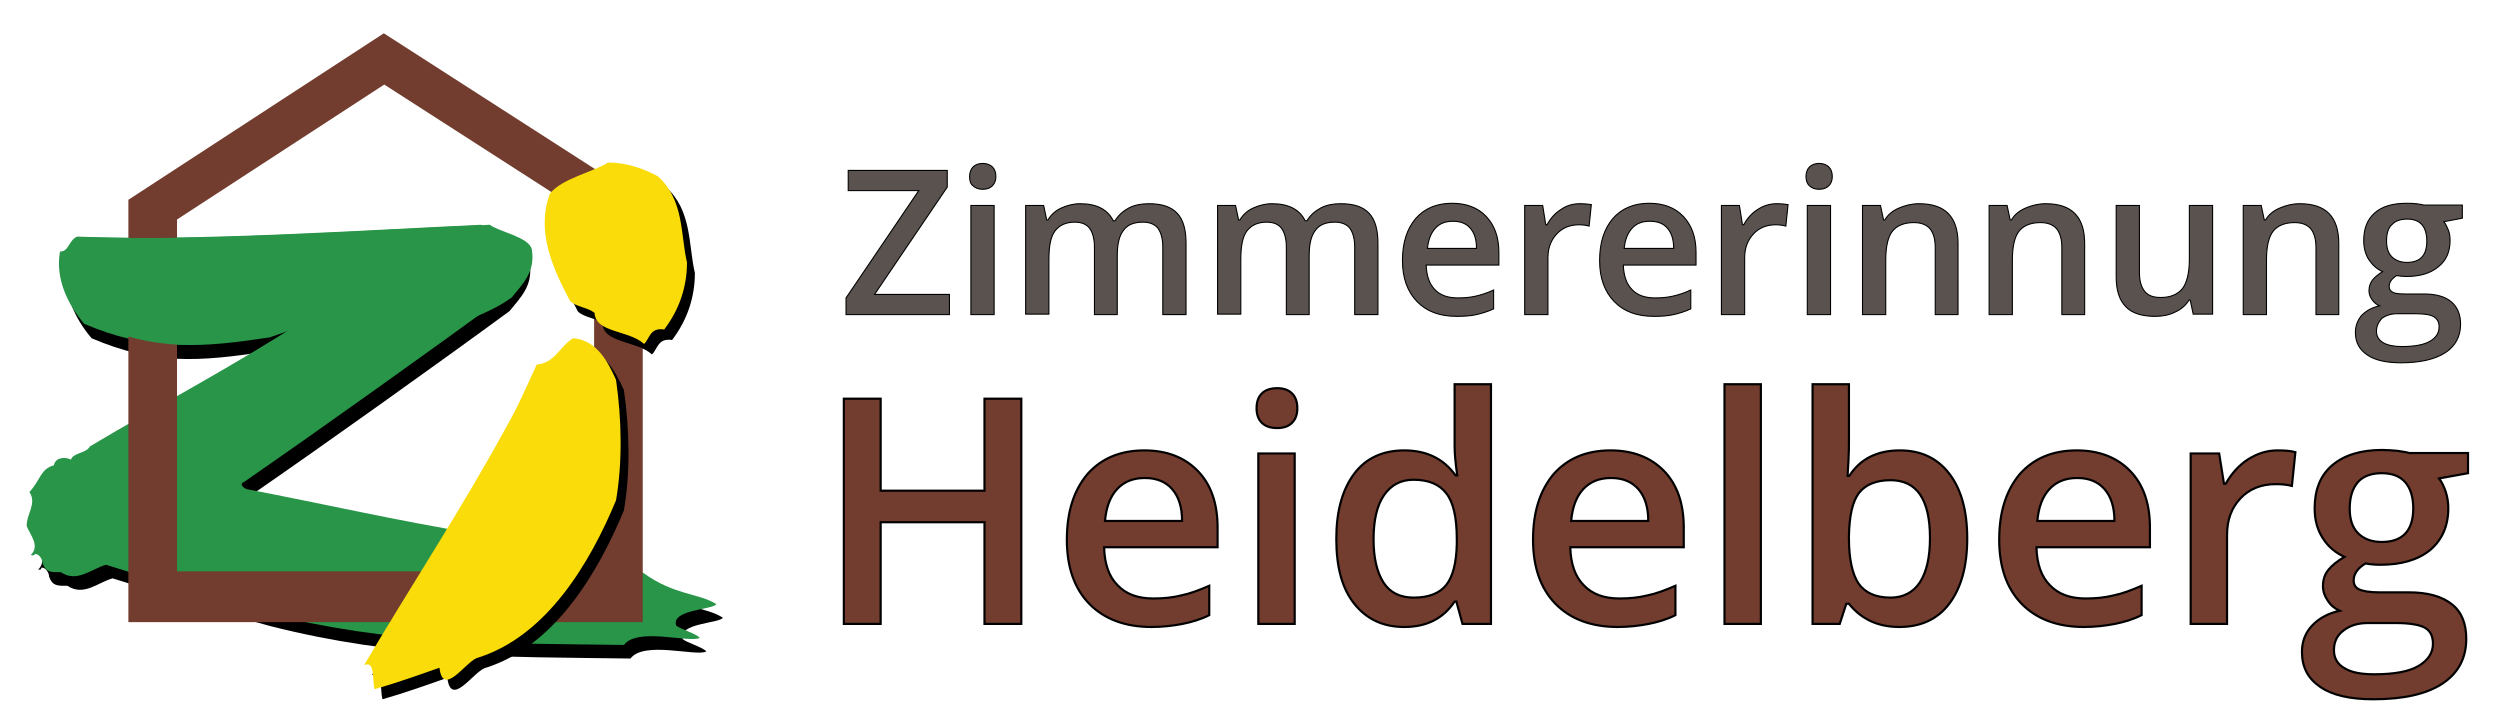
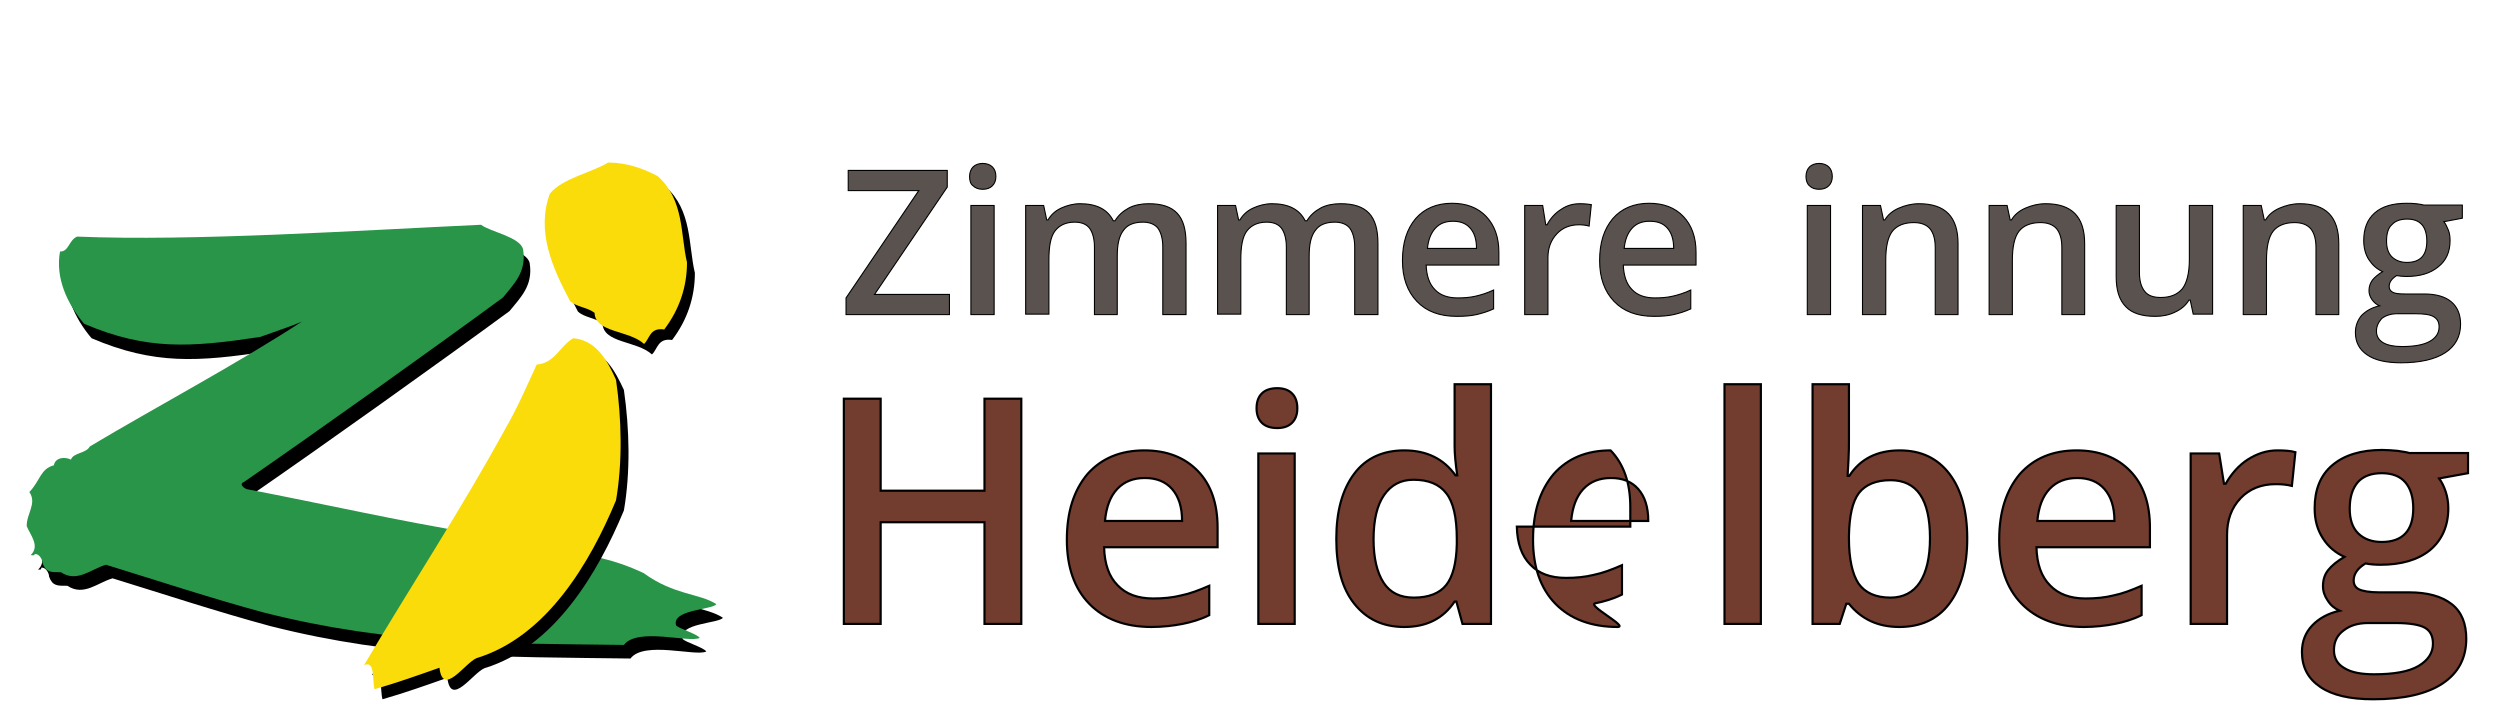
<svg xmlns="http://www.w3.org/2000/svg" id="Ebene_1" style="enable-background:new 0 0 570.6 163.4;" version="1.1" viewBox="0 0 570.6 163.4" x="0px" y="0px">
  <style type="text/css">
	.st0{fill:url(#SVGID_1_);}
	.st1{fill:#289548;}
	.st2{fill-rule:evenodd;clip-rule:evenodd;fill:#723D2F;}
	.st3{fill:#F9DC0A;}
	.st4{fill:#723D2F;stroke:#000000;stroke-width:0.5;}
	.st5{fill:#5A524E;stroke:#000000;stroke-width:0.25;}
</style>
  <g>
    <radialGradient cx="256.979" cy="572.838" gradientUnits="userSpaceOnUse" id="SVGID_1_" r="4.735000e-02">
      <stop offset="0" style="stop-color:#D7E097" />
      <stop offset="2.389425e-02" style="stop-color:#BEC585" />
      <stop offset="9.433836e-02" style="stop-color:#84875C" />
      <stop offset="0.17" style="stop-color:#5A5A3F" />
      <stop offset="0.25" style="stop-color:#3D3D2B" />
      <stop offset="0.335" style="stop-color:#29281C" />
      <stop offset="0.426" style="stop-color:#1B1A0F" />
      <stop offset="0.525" style="stop-color:#111000" />
      <stop offset="0.637" style="stop-color:#090800" />
      <stop offset="0.774" style="stop-color:#030200" />
      <stop offset="1" style="stop-color:#000000" />
    </radialGradient>
    <path class="st0" d="M256.9,572.8C256.9,572.9,257,572.9,256.9,572.8C257,572.9,257,572.9,256.9,572.8&#13;&#10;  C257,572.8,257,572.8,256.9,572.8C257,572.8,256.9,572.8,256.9,572.8z" />
  </g>
  <g>
    <path d="M111.3,54.4c2,1.6,9.1,2.8,9.6,5.7c0.8,5.1-2.1,7.8-4.6,10.9c-15.1,11.1-43,31-59.1,42.1c-1.4,0.5,0.3,1.7,0.9,1.7&#13;&#10;  c17.8,3.4,33.7,7.1,52,10.1c0.4,0.5,1.1,1.3,2,1.3c15,4.4,22.2,1.1,36.3,7.7c7,5.1,12.8,4.6,16.6,7.1c-0.9,1.3-10.2,1.2-9.2,4.8&#13;&#10;  c0.4,0.7,4.9,2,5.4,2.9c-2.4,1.2-14.2-2.5-17.3,1.6c-29.9-0.4-52.9,0-82.2-7.4c-12.2-3.3-24-7.2-36-10.9c-3.3,0.9-6.6,4.2-10.3,1.7&#13;&#10;  c-2.3,0-3.4,0.1-4.2-2.1c0-1-1-2.3-1.8-2C9.5,130.1,9,130,8.7,130c2.2-2.1-0.1-4.6-0.9-6.6c-0.1-2.8,2.4-5.2,0.6-7.8&#13;&#10;  c2.5-2.6,2.5-5.3,5.6-6.1c0.3-1.8,2.5-2,3.9-1.3c0.5-1.6,3.5-1.4,4.3-3c14.7-8.8,33.9-19,48.4-28.5c-2.3,1-3.9,1.5-9.5,3.5&#13;&#10;  c-15.9,2.4-25.9,3.1-40.2-3c-3.9-4.6-6.6-10.5-5.5-16.5c2,0.1,2-2.6,3.9-3.4C45.6,58.2,83.1,55.7,111.3,54.4z" />
    <g>
      <path class="st1" d="M109.8,51.3c2,1.6,9.1,2.8,9.6,5.7c0.8,5.1-2.1,7.8-4.6,10.9c-15.1,11.1-43,31-59.1,42.1&#13;&#10;   c-1.4,0.5,0.3,1.7,0.9,1.7c17.8,3.4,33.7,7.1,52,10.1c0.4,0.5,1.1,1.3,2,1.3c15,4.4,22.2,1.1,36.3,7.7c7,5.1,12.8,4.6,16.6,7.1&#13;&#10;   c-0.9,1.3-10.2,1.2-9.2,4.8c0.4,0.7,4.9,2,5.4,2.9c-2.4,1.2-14.2-2.5-17.3,1.6c-29.9-0.4-52.9,0-82.2-7.4&#13;&#10;   c-12.2-3.3-24-7.2-36-10.9c-3.3,0.9-6.6,4.2-10.3,1.7c-2.3,0-3.4,0.1-4.2-2.1c0-1-1-2.3-1.8-2c-0.1,0.4-0.6,0.2-0.9,0.2&#13;&#10;   c2.2-2.1-0.1-4.6-0.9-6.6c-0.1-2.8,2.4-5.2,0.6-7.8c2.5-2.6,2.5-5.3,5.6-6.1c0.3-1.8,2.5-2,3.9-1.3c0.5-1.6,3.5-1.4,4.3-3&#13;&#10;   c14.7-8.8,33.9-19,48.4-28.5c-2.3,1-3.9,1.5-9.5,3.5c-15.9,2.4-25.9,3.1-40.2-3c-3.9-4.6-6.6-10.5-5.5-16.5c2,0.1,2-2.6,3.9-3.4&#13;&#10;   C44,55.1,81.6,52.6,109.8,51.3z" />
    </g>
-     <path class="st2" d="M29.3,45.6l58.3-38l59.1,38l0,96.4l-117.4,0L29.3,45.6z M40.4,130.4l0-80.3l47.3-30.8l47.9,30.8l0,80.3&#13;&#10;  L40.4,130.4z" />
    <g>
-       <path class="st1" d="M111.8,51.3c2,1.6,9.1,2.8,9.6,5.7c0.8,5.1-2.1,7.8-4.6,10.9C101.7,79,56.6,83,71.1,73.5&#13;&#10;   c-2.3,1-3.9,1.5-9.5,3.5c-15.9,2.4-25.9,3.1-40.2-3c-3.9-4.6-6.6-10.5-5.5-16.5c2,0.1,2-2.6,3.9-3.4C46,55.1,83.6,52.6,111.8,51.3&#13;&#10;   z" />
-     </g>
+       </g>
    <path d="M151.9,42.6c6.1,5.4,5.2,13.4,6.7,19.7c0,5.5-1.7,10.7-5.2,15.3c-3.3-0.5-3.3,2.1-4.6,3.3c-3.5-3.2-11.1-2.5-11.3-7.1&#13;&#10;  c-1.7-1.3-4.1-1.3-5.6-2.7c-3.9-7.4-7.8-15.8-4.6-24.5c2.8-3.5,9.8-4.9,13.3-7.1C144.9,39.4,148.8,41,151.9,42.6z" />
    <path d="M142.4,89c1.3,9,1.5,18.8,0,27.5c-5.9,14.2-15.8,31.1-31.8,36c-2.7,1.1-7.7,9-8.5,2.2c-4.8,1.7-9.9,3.5-14.8,4.9&#13;&#10;  c-0.6-2.1,0.2-6.6-2.4-5.5c10.5-17.8,22.1-35.4,32.1-53.7c2.8-4.8,5-9.9,7.3-14.9c4.1-0.3,5.2-4.1,8.3-6&#13;&#10;  C137.9,79.9,140.4,84.7,142.4,89z" />
    <g>
      <g>
        <path class="st3" d="M150.1,40.2c6.1,5.4,5.2,13.4,6.7,19.7c0,5.5-1.7,10.7-5.2,15.3c-3.3-0.5-3.3,2.1-4.6,3.3&#13;&#10;    c-3.5-3.2-11.1-2.5-11.3-7.1c-1.7-1.3-4.1-1.3-5.6-2.7c-3.9-7.4-7.8-15.8-4.6-24.5c2.8-3.5,9.8-4.9,13.3-7.1&#13;&#10;    C143.2,37.1,147.1,38.6,150.1,40.2z" />
      </g>
      <g>
        <path class="st3" d="M140.6,86.7c1.3,9,1.5,18.8,0,27.5c-5.9,14.2-15.8,31.1-31.8,36c-2.7,1.1-7.7,9-8.5,2.2&#13;&#10;    c-4.8,1.7-9.9,3.5-14.8,4.9c-0.6-2.1,0.2-6.6-2.4-5.5c10.5-17.8,22.1-35.4,32.1-53.7c2.8-4.8,5-9.9,7.3-14.9&#13;&#10;    c4.1-0.3,5.2-4.1,8.3-6C136.1,77.6,138.7,82.4,140.6,86.7z" />
      </g>
    </g>
  </g>
  <g>
    <path class="st4" d="M233.1,142.4h-8.4v-23.2H201v23.2h-8.4V91h8.4v21h23.7V91h8.4V142.4z" />
    <path class="st4" d="M262.8,143.1c-6,0-10.8-1.8-14.2-5.3c-3.4-3.5-5.1-8.4-5.1-14.6c0-6.4,1.6-11.3,4.7-15c3.2-3.6,7.5-5.4,13-5.4&#13;&#10;  c5.1,0,9.2,1.6,12.2,4.7c3,3.1,4.5,7.4,4.5,12.9v4.5H252c0.1,3.8,1.1,6.7,3.1,8.7c1.9,2,4.6,3,8.1,3c2.3,0,4.4-0.2,6.4-0.7&#13;&#10;  c2-0.4,4.1-1.2,6.4-2.2v6.7c-2,1-4.1,1.6-6.1,2S265.4,143.1,262.8,143.1z M261.3,109.1c-2.6,0-4.7,0.8-6.3,2.5&#13;&#10;  c-1.6,1.7-2.5,4.1-2.8,7.3h17.6c0-3.2-0.8-5.6-2.3-7.3S263.9,109.1,261.3,109.1z" />
    <path class="st4" d="M286.8,93.2c0-1.5,0.4-2.6,1.2-3.4c0.8-0.8,2-1.2,3.5-1.2c1.5,0,2.6,0.4,3.4,1.2c0.8,0.8,1.2,1.9,1.2,3.4&#13;&#10;  c0,1.4-0.4,2.5-1.2,3.3s-1.9,1.2-3.4,1.2c-1.5,0-2.7-0.4-3.5-1.2S286.8,94.6,286.8,93.2z M295.5,142.4h-8.3v-38.9h8.3V142.4z" />
    <path class="st4" d="M320.5,143.1c-4.9,0-8.6-1.8-11.4-5.3s-4.1-8.4-4.1-14.8c0-6.4,1.4-11.3,4.1-14.9s6.6-5.3,11.4-5.3&#13;&#10;  c5.1,0,9,1.9,11.7,5.7h0.4c-0.4-2.8-0.6-5-0.6-6.6V87.7h8.3v54.7h-6.5l-1.4-5.1h-0.4C329.4,141.2,325.6,143.1,320.5,143.1z&#13;&#10;   M322.7,136.4c3.4,0,5.9-1,7.4-2.9c1.5-1.9,2.3-5,2.4-9.3v-1.2c0-4.9-0.8-8.4-2.4-10.4c-1.6-2.1-4.1-3.1-7.5-3.1&#13;&#10;  c-2.9,0-5.1,1.2-6.7,3.5s-2.4,5.7-2.4,10.1c0,4.3,0.8,7.6,2.3,9.9C317.3,135.3,319.6,136.4,322.7,136.4z" />
-     <path class="st4" d="M369.2,143.1c-6,0-10.8-1.8-14.2-5.3c-3.4-3.5-5.1-8.4-5.1-14.6c0-6.4,1.6-11.3,4.7-15c3.2-3.6,7.5-5.4,13-5.4&#13;&#10;  c5.1,0,9.2,1.6,12.2,4.7c3,3.1,4.5,7.4,4.5,12.9v4.5h-25.9c0.1,3.8,1.1,6.7,3.1,8.7c1.9,2,4.6,3,8.1,3c2.3,0,4.4-0.2,6.4-0.7&#13;&#10;  c2-0.4,4.1-1.2,6.4-2.2v6.7c-2,1-4.1,1.6-6.1,2S371.8,143.1,369.2,143.1z M367.7,109.1c-2.6,0-4.7,0.8-6.3,2.5&#13;&#10;  c-1.6,1.7-2.5,4.1-2.8,7.3h17.6c0-3.2-0.8-5.6-2.3-7.3S370.3,109.1,367.7,109.1z" />
+     <path class="st4" d="M369.2,143.1c-6,0-10.8-1.8-14.2-5.3c-3.4-3.5-5.1-8.4-5.1-14.6c0-6.4,1.6-11.3,4.7-15c3.2-3.6,7.5-5.4,13-5.4&#13;&#10;  c3,3.1,4.5,7.4,4.5,12.9v4.5h-25.9c0.1,3.8,1.1,6.7,3.1,8.7c1.9,2,4.6,3,8.1,3c2.3,0,4.4-0.2,6.4-0.7&#13;&#10;  c2-0.4,4.1-1.2,6.4-2.2v6.7c-2,1-4.1,1.6-6.1,2S371.8,143.1,369.2,143.1z M367.7,109.1c-2.6,0-4.7,0.8-6.3,2.5&#13;&#10;  c-1.6,1.7-2.5,4.1-2.8,7.3h17.6c0-3.2-0.8-5.6-2.3-7.3S370.3,109.1,367.7,109.1z" />
    <path class="st4" d="M401.9,142.4h-8.3V87.7h8.3V142.4z" />
    <path class="st4" d="M433.6,102.8c4.9,0,8.6,1.8,11.3,5.3s4.1,8.4,4.1,14.8c0,6.4-1.4,11.3-4.1,14.9s-6.6,5.3-11.4,5.3&#13;&#10;  c-4.9,0-8.7-1.8-11.5-5.3h-0.6l-1.5,4.6h-6.2V87.7h8.3v13c0,1,0,2.4-0.1,4.3s-0.2,3.1-0.2,3.6h0.4&#13;&#10;  C424.6,104.7,428.5,102.8,433.6,102.8z M431.5,109.6c-3.3,0-5.7,1-7.2,2.9c-1.5,2-2.2,5.2-2.3,9.8v0.6c0,4.7,0.8,8.2,2.2,10.3&#13;&#10;  c1.5,2.1,3.9,3.2,7.3,3.2c2.9,0,5.2-1.2,6.7-3.5s2.3-5.7,2.3-10.1C440.5,114,437.5,109.6,431.5,109.6z" />
    <path class="st4" d="M475.6,143.1c-6,0-10.8-1.8-14.2-5.3c-3.4-3.5-5.1-8.4-5.1-14.6c0-6.4,1.6-11.3,4.7-15c3.2-3.6,7.5-5.4,13-5.4&#13;&#10;  c5.1,0,9.2,1.6,12.2,4.7c3,3.1,4.5,7.4,4.5,12.9v4.5h-25.9c0.1,3.8,1.1,6.7,3.1,8.7c1.9,2,4.6,3,8.1,3c2.3,0,4.4-0.2,6.4-0.7&#13;&#10;  c2-0.4,4.1-1.2,6.4-2.2v6.7c-2,1-4.1,1.6-6.1,2S478.2,143.1,475.6,143.1z M474.1,109.1c-2.6,0-4.7,0.8-6.3,2.5&#13;&#10;  c-1.6,1.7-2.5,4.1-2.8,7.3h17.6c0-3.2-0.8-5.6-2.3-7.3S476.7,109.1,474.1,109.1z" />
    <path class="st4" d="M519.8,102.8c1.7,0,3,0.1,4.1,0.4l-0.8,7.7c-1.2-0.3-2.4-0.4-3.7-0.4c-3.3,0-6,1.1-8,3.2&#13;&#10;  c-2.1,2.2-3.1,5-3.1,8.4v20.3h-8.3v-38.9h6.5l1.1,6.9h0.4c1.3-2.3,3-4.2,5-5.5C515.2,103.5,517.4,102.8,519.8,102.8z" />
    <path class="st4" d="M563.3,103.5v4.5l-6.6,1.2c0.6,0.8,1.1,1.8,1.5,3s0.6,2.5,0.6,3.8c0,4-1.4,7.2-4.1,9.5&#13;&#10;  c-2.8,2.3-6.6,3.4-11.4,3.4c-1.2,0-2.4-0.1-3.4-0.3c-1.8,1.1-2.7,2.4-2.7,3.9c0,0.9,0.4,1.6,1.2,2c0.8,0.4,2.4,0.7,4.6,0.7h6.8&#13;&#10;  c4.3,0,7.5,0.9,9.8,2.7s3.3,4.5,3.3,7.9c0,4.4-1.8,7.8-5.4,10.2s-8.9,3.6-15.8,3.6c-5.3,0-9.3-0.9-12.1-2.8c-2.8-1.9-4.2-4.5-4.2-8&#13;&#10;  c0-2.4,0.8-4.4,2.3-6s3.6-2.8,6.3-3.4c-1.1-0.5-2-1.2-2.7-2.3c-0.7-1-1.1-2.1-1.1-3.3c0-1.5,0.4-2.7,1.2-3.7c0.8-1,2-2,3.7-3&#13;&#10;  c-2-0.9-3.7-2.3-4.9-4.2c-1.3-2-1.9-4.2-1.9-6.9c0-4.2,1.3-7.5,4-9.8s6.5-3.5,11.4-3.5c1.1,0,2.3,0.1,3.5,0.2&#13;&#10;  c1.2,0.2,2.1,0.3,2.7,0.5H563.3z M532.7,148.4c0,1.8,0.8,3.2,2.4,4.1c1.6,1,3.9,1.4,6.8,1.4c4.5,0,7.9-0.6,10.1-1.9&#13;&#10;  c2.2-1.3,3.3-3,3.3-5.1c0-1.7-0.6-2.9-1.8-3.6c-1.2-0.7-3.5-1.1-6.7-1.1h-6.3c-2.4,0-4.2,0.6-5.6,1.7&#13;&#10;  C533.4,145,532.7,146.5,532.7,148.4z M536.3,116.1c0,2.4,0.6,4.3,1.9,5.6c1.3,1.3,3.1,2,5.4,2c4.8,0,7.2-2.6,7.2-7.7&#13;&#10;  c0-2.5-0.6-4.5-1.8-5.9s-3-2.1-5.4-2.1c-2.4,0-4.2,0.7-5.4,2C536.9,111.5,536.3,113.5,536.3,116.1z" />
  </g>
  <g>
    <path class="st5" d="M216.6,71.8h-23.5V68l16.6-24.5h-16.1v-4.6h22.6v3.8l-16.6,24.5h17.1V71.8z" />
    <path class="st5" d="M221.3,40.3c0-0.9,0.3-1.7,0.8-2.2c0.5-0.5,1.3-0.8,2.2-0.8c0.9,0,1.7,0.3,2.2,0.8c0.5,0.5,0.8,1.2,0.8,2.2&#13;&#10;  c0,0.9-0.3,1.6-0.8,2.1c-0.5,0.5-1.2,0.8-2.2,0.8c-1,0-1.7-0.3-2.2-0.8C221.5,42,221.3,41.2,221.3,40.3z M226.9,71.8h-5.3V46.9h5.3&#13;&#10;  V71.8z" />
    <path class="st5" d="M255.1,71.8h-5.3V56.4c0-1.9-0.4-3.3-1.1-4.3c-0.7-0.9-1.8-1.4-3.4-1.4c-2,0-3.5,0.7-4.5,2&#13;&#10;  c-1,1.3-1.4,3.5-1.4,6.6v12.4h-5.3V46.9h4.1l0.7,3.3h0.3c0.7-1.2,1.7-2.1,3-2.7c1.3-0.6,2.8-1,4.3-1c3.8,0,6.3,1.3,7.6,3.9h0.4&#13;&#10;  c0.7-1.2,1.8-2.2,3.1-2.9c1.3-0.7,2.9-1,4.6-1c3,0,5.1,0.7,6.5,2.2c1.4,1.5,2,3.8,2,6.9v16.2h-5.3V56.4c0-1.9-0.4-3.3-1.1-4.3&#13;&#10;  c-0.7-0.9-1.9-1.4-3.4-1.4c-2.1,0-3.6,0.6-4.5,1.9c-1,1.3-1.4,3.2-1.4,5.9V71.8z" />
    <path class="st5" d="M298.9,71.8h-5.3V56.4c0-1.9-0.4-3.3-1.1-4.3c-0.7-0.9-1.8-1.4-3.4-1.4c-2,0-3.5,0.7-4.5,2&#13;&#10;  c-1,1.3-1.4,3.5-1.4,6.6v12.4h-5.3V46.9h4.1l0.7,3.3h0.3c0.7-1.2,1.7-2.1,3-2.7c1.3-0.6,2.8-1,4.3-1c3.8,0,6.3,1.3,7.6,3.9h0.4&#13;&#10;  c0.7-1.2,1.8-2.2,3.1-2.9c1.3-0.7,2.9-1,4.6-1c3,0,5.1,0.7,6.5,2.2c1.4,1.5,2,3.8,2,6.9v16.2h-5.3V56.4c0-1.9-0.4-3.3-1.1-4.3&#13;&#10;  c-0.7-0.9-1.9-1.4-3.4-1.4c-2.1,0-3.6,0.6-4.5,1.9c-1,1.3-1.4,3.2-1.4,5.9V71.8z" />
    <path class="st5" d="M332.5,72.2c-3.9,0-6.9-1.1-9.1-3.4c-2.2-2.3-3.3-5.4-3.3-9.3c0-4.1,1-7.2,3-9.6c2-2.3,4.8-3.5,8.3-3.5&#13;&#10;  c3.3,0,5.9,1,7.8,3c1.9,2,2.9,4.7,2.9,8.2v2.9h-16.6c0.1,2.4,0.7,4.3,2,5.6c1.2,1.3,3,1.9,5.2,1.9c1.5,0,2.8-0.1,4.1-0.4&#13;&#10;  c1.3-0.3,2.6-0.7,4.1-1.4v4.3c-1.3,0.6-2.6,1-3.9,1.3S334.2,72.2,332.5,72.2z M331.6,50.5c-1.7,0-3,0.5-4,1.6&#13;&#10;  c-1,1.1-1.6,2.6-1.8,4.6H337c0-2.1-0.5-3.6-1.5-4.7S333.2,50.5,331.6,50.5z" />
    <path class="st5" d="M360.6,46.5c1.1,0,1.9,0.1,2.6,0.2l-0.5,4.9c-0.7-0.2-1.5-0.3-2.3-0.3c-2.1,0-3.8,0.7-5.1,2.1&#13;&#10;  c-1.3,1.4-2,3.2-2,5.4v13H348V46.9h4.1l0.7,4.4h0.3c0.8-1.5,1.9-2.7,3.2-3.5C357.6,46.9,359,46.5,360.6,46.5z" />
    <path class="st5" d="M377.5,72.2c-3.9,0-6.9-1.1-9.1-3.4c-2.2-2.3-3.3-5.4-3.3-9.3c0-4.1,1-7.2,3-9.6c2-2.3,4.8-3.5,8.3-3.5&#13;&#10;  c3.3,0,5.9,1,7.8,3c1.9,2,2.9,4.7,2.9,8.2v2.9h-16.6c0.1,2.4,0.7,4.3,2,5.6c1.2,1.3,3,1.9,5.2,1.9c1.5,0,2.8-0.1,4.1-0.4&#13;&#10;  c1.3-0.3,2.6-0.7,4.1-1.4v4.3c-1.3,0.6-2.6,1-3.9,1.3S379.2,72.2,377.5,72.2z M376.5,50.5c-1.7,0-3,0.5-4,1.6&#13;&#10;  c-1,1.1-1.6,2.6-1.8,4.6H382c0-2.1-0.5-3.6-1.5-4.7S378.2,50.5,376.5,50.5z" />
-     <path class="st5" d="M405.5,46.5c1.1,0,1.9,0.1,2.6,0.2l-0.5,4.9c-0.7-0.2-1.5-0.3-2.3-0.3c-2.1,0-3.8,0.7-5.1,2.1&#13;&#10;  c-1.3,1.4-2,3.2-2,5.4v13h-5.3V46.9h4.1l0.7,4.4h0.3c0.8-1.5,1.9-2.7,3.2-3.5C402.6,46.9,404,46.5,405.5,46.5z" />
    <path class="st5" d="M412.2,40.3c0-0.9,0.3-1.7,0.8-2.2c0.5-0.5,1.3-0.8,2.2-0.8c0.9,0,1.7,0.3,2.2,0.8c0.5,0.5,0.8,1.2,0.8,2.2&#13;&#10;  c0,0.9-0.3,1.6-0.8,2.1c-0.5,0.5-1.2,0.8-2.2,0.8c-1,0-1.7-0.3-2.2-0.8C412.5,42,412.2,41.2,412.2,40.3z M417.8,71.8h-5.3V46.9h5.3&#13;&#10;  V71.8z" />
    <path class="st5" d="M447,71.8h-5.3V56.5c0-1.9-0.4-3.3-1.2-4.3c-0.8-0.9-2-1.4-3.7-1.4c-2.2,0-3.9,0.7-4.9,2&#13;&#10;  c-1,1.3-1.5,3.5-1.5,6.6v12.4h-5.3V46.9h4.1l0.7,3.3h0.3c0.7-1.2,1.8-2.1,3.2-2.7c1.4-0.6,2.9-1,4.6-1c6,0,8.9,3,8.9,9.1V71.8z" />
    <path class="st5" d="M475.9,71.8h-5.3V56.5c0-1.9-0.4-3.3-1.2-4.3c-0.8-0.9-2-1.4-3.7-1.4c-2.2,0-3.9,0.7-4.9,2&#13;&#10;  c-1,1.3-1.5,3.5-1.5,6.6v12.4h-5.3V46.9h4.1l0.7,3.3h0.3c0.7-1.2,1.8-2.1,3.2-2.7c1.4-0.6,2.9-1,4.6-1c6,0,8.9,3,8.9,9.1V71.8z" />
    <path class="st5" d="M500.6,71.8l-0.7-3.3h-0.3c-0.7,1.2-1.8,2.1-3.1,2.7c-1.4,0.7-2.9,1-4.6,1c-3,0-5.3-0.7-6.7-2.2&#13;&#10;  c-1.5-1.5-2.2-3.8-2.2-6.8V46.9h5.3v15.3c0,1.9,0.4,3.3,1.2,4.3c0.8,1,2,1.4,3.7,1.4c2.2,0,3.8-0.7,4.9-2c1-1.3,1.6-3.5,1.6-6.7&#13;&#10;  V46.9h5.3v24.8H500.6z" />
    <path class="st5" d="M533.9,71.8h-5.3V56.5c0-1.9-0.4-3.3-1.2-4.3c-0.8-0.9-2-1.4-3.7-1.4c-2.2,0-3.9,0.7-4.9,2&#13;&#10;  c-1,1.3-1.5,3.5-1.5,6.6v12.4H512V46.9h4.1l0.7,3.3h0.3c0.7-1.2,1.8-2.1,3.2-2.7c1.4-0.6,2.9-1,4.6-1c6,0,8.9,3,8.9,9.1V71.8z" />
    <path class="st5" d="M562,46.9v2.9l-4.2,0.8c0.4,0.5,0.7,1.2,1,1.9s0.4,1.6,0.4,2.4c0,2.6-0.9,4.6-2.7,6c-1.8,1.5-4.2,2.2-7.3,2.2&#13;&#10;  c-0.8,0-1.5-0.1-2.2-0.2c-1.1,0.7-1.7,1.5-1.7,2.5c0,0.6,0.3,1,0.8,1.3c0.5,0.3,1.5,0.4,2.9,0.4h4.3c2.7,0,4.8,0.6,6.2,1.8&#13;&#10;  s2.1,2.9,2.1,5.1c0,2.8-1.2,5-3.5,6.5s-5.7,2.3-10.1,2.3c-3.4,0-6-0.6-7.7-1.8c-1.8-1.2-2.7-2.9-2.7-5.1c0-1.5,0.5-2.8,1.4-3.9&#13;&#10;  c1-1,2.3-1.8,4.1-2.2c-0.7-0.3-1.3-0.8-1.7-1.4c-0.5-0.7-0.7-1.4-0.7-2.1c0-0.9,0.3-1.7,0.8-2.4c0.5-0.6,1.3-1.3,2.3-1.9&#13;&#10;  c-1.3-0.6-2.3-1.5-3.1-2.7c-0.8-1.2-1.2-2.7-1.2-4.4c0-2.7,0.8-4.8,2.5-6.3c1.7-1.5,4.1-2.2,7.3-2.2c0.7,0,1.4,0,2.2,0.1&#13;&#10;  c0.8,0.1,1.4,0.2,1.7,0.3H562z M542.4,75.6c0,1.1,0.5,2,1.5,2.6c1,0.6,2.5,0.9,4.3,0.9c2.9,0,5-0.4,6.4-1.2&#13;&#10;  c1.4-0.8,2.1-1.9,2.1-3.3c0-1.1-0.4-1.8-1.2-2.3c-0.8-0.5-2.2-0.7-4.3-0.7h-4c-1.5,0-2.7,0.4-3.6,1.1&#13;&#10;  C542.9,73.5,542.4,74.4,542.4,75.6z M544.7,55c0,1.6,0.4,2.8,1.2,3.6c0.8,0.8,2,1.3,3.4,1.3c3.1,0,4.6-1.6,4.6-4.9&#13;&#10;  c0-1.6-0.4-2.9-1.1-3.7c-0.8-0.9-1.9-1.3-3.4-1.3c-1.5,0-2.7,0.4-3.5,1.3C545.1,52,544.7,53.3,544.7,55z" />
  </g>
  <g>
    <path d="M150.2-196h1v7.2h3.5v0.9h-4.5V-196z" />
    <path d="M160.9-190.9c0,2.1-1.5,3.1-2.9,3.1c-1.6,0-2.8-1.2-2.8-3c0-1.9,1.3-3.1,2.9-3.1C159.8-193.9,160.9-192.7,160.9-190.9z&#13;&#10;   M156.3-190.8c0,1.3,0.7,2.2,1.8,2.2c1,0,1.8-0.9,1.8-2.3c0-1-0.5-2.2-1.7-2.2C156.8-193.1,156.3-191.9,156.3-190.8z" />
    <path d="M162.3-191.9c0-0.7,0-1.3,0-1.8h0.9l0,1.1h0c0.3-0.8,0.9-1.3,1.6-1.3c0.1,0,0.2,0,0.3,0v1c-0.1,0-0.2,0-0.4,0&#13;&#10;  c-0.7,0-1.3,0.6-1.4,1.4c0,0.1,0,0.3,0,0.5v3.1h-1V-191.9z" />
    <path d="M166.6-190.6c0,1.4,0.9,2,2,2c0.8,0,1.2-0.1,1.6-0.3l0.2,0.8c-0.4,0.2-1,0.4-1.9,0.4c-1.8,0-2.9-1.2-2.9-2.9&#13;&#10;  c0-1.8,1-3.1,2.7-3.1c1.9,0,2.4,1.7,2.4,2.7c0,0.2,0,0.4,0,0.5H166.6z M169.7-191.4c0-0.7-0.3-1.7-1.5-1.7c-1.1,0-1.5,1-1.6,1.7&#13;&#10;  H169.7z" />
    <path d="M172.1-192.2c0-0.6,0-1.1,0-1.6h0.9l0,0.9h0c0.3-0.6,0.9-1.1,1.8-1.1c0.8,0,1.4,0.5,1.6,1.2h0c0.2-0.3,0.4-0.6,0.6-0.8&#13;&#10;  c0.3-0.3,0.7-0.4,1.3-0.4c0.8,0,1.9,0.5,1.9,2.5v3.4h-1v-3.3c0-1.1-0.4-1.8-1.3-1.8c-0.6,0-1.1,0.4-1.2,1c0,0.1-0.1,0.3-0.1,0.5&#13;&#10;  v3.6h-1v-3.5c0-0.9-0.4-1.6-1.2-1.6c-0.7,0-1.1,0.5-1.3,1.1c-0.1,0.2-0.1,0.3-0.1,0.5v3.5h-1V-192.2z" />
    <path d="M185.8-195.4c0,0.4-0.3,0.6-0.7,0.6c-0.4,0-0.6-0.3-0.6-0.6c0-0.4,0.3-0.7,0.7-0.7C185.5-196,185.8-195.7,185.8-195.4z&#13;&#10;   M184.6-187.9v-5.8h1.1v5.8H184.6z" />
    <path d="M187.4-191.8c0-0.7,0-1.3,0-1.9h0.9l0,1h0c0.4-0.7,1.1-1.1,2.1-1.1c1.4,0,2.5,1.2,2.5,3c0,2.1-1.3,3.1-2.6,3.1&#13;&#10;  c-0.8,0-1.4-0.3-1.8-0.9h0v3.2h-1V-191.8z M188.5-190.3c0,0.2,0,0.3,0,0.4c0.2,0.7,0.8,1.2,1.6,1.2c1.1,0,1.8-0.9,1.8-2.2&#13;&#10;  c0-1.2-0.6-2.2-1.7-2.2c-0.7,0-1.4,0.5-1.6,1.3c0,0.1-0.1,0.3-0.1,0.4V-190.3z" />
-     <path d="M194.1-189c0.3,0.2,0.9,0.4,1.4,0.4c0.8,0,1.1-0.4,1.1-0.9c0-0.5-0.3-0.8-1.1-1.1c-1-0.4-1.5-0.9-1.5-1.6&#13;&#10;  c0-0.9,0.8-1.7,2-1.7c0.6,0,1.1,0.2,1.4,0.4l-0.3,0.8c-0.2-0.1-0.6-0.3-1.2-0.3c-0.6,0-1,0.4-1,0.8c0,0.5,0.3,0.7,1.1,1&#13;&#10;  c1,0.4,1.5,0.9,1.5,1.8c0,1-0.8,1.7-2.2,1.7c-0.6,0-1.2-0.2-1.6-0.4L194.1-189z" />
    <path d="M203.9-189.5c0,0.6,0,1.1,0,1.6H203l-0.1-0.9h0c-0.3,0.5-0.9,1.1-1.9,1.1c-0.9,0-2-0.5-2-2.5v-3.4h1.1v3.2&#13;&#10;  c0,1.1,0.3,1.8,1.3,1.8c0.7,0,1.2-0.5,1.4-1c0.1-0.2,0.1-0.3,0.1-0.5v-3.6h1.1V-189.5z" />
    <path d="M205.6-192.2c0-0.6,0-1.1,0-1.6h0.9l0,0.9h0c0.3-0.6,0.9-1.1,1.8-1.1c0.8,0,1.4,0.5,1.6,1.2h0c0.2-0.3,0.4-0.6,0.6-0.8&#13;&#10;  c0.3-0.3,0.7-0.4,1.3-0.4c0.8,0,1.9,0.5,1.9,2.5v3.4h-1v-3.3c0-1.1-0.4-1.8-1.3-1.8c-0.6,0-1.1,0.4-1.2,1c0,0.1-0.1,0.3-0.1,0.5&#13;&#10;  v3.6h-1v-3.5c0-0.9-0.4-1.6-1.2-1.6c-0.7,0-1.1,0.5-1.3,1.1c-0.1,0.2-0.1,0.3-0.1,0.5v3.5h-1V-192.2z" />
  </g>
  <g>
</g>
  <g>
</g>
  <g>
</g>
  <g>
</g>
  <g>
</g>
  <g>
</g>
  <g>
</g>
  <g>
</g>
  <g>
</g>
  <g>
</g>
  <g>
</g>
  <g>
</g>
</svg>